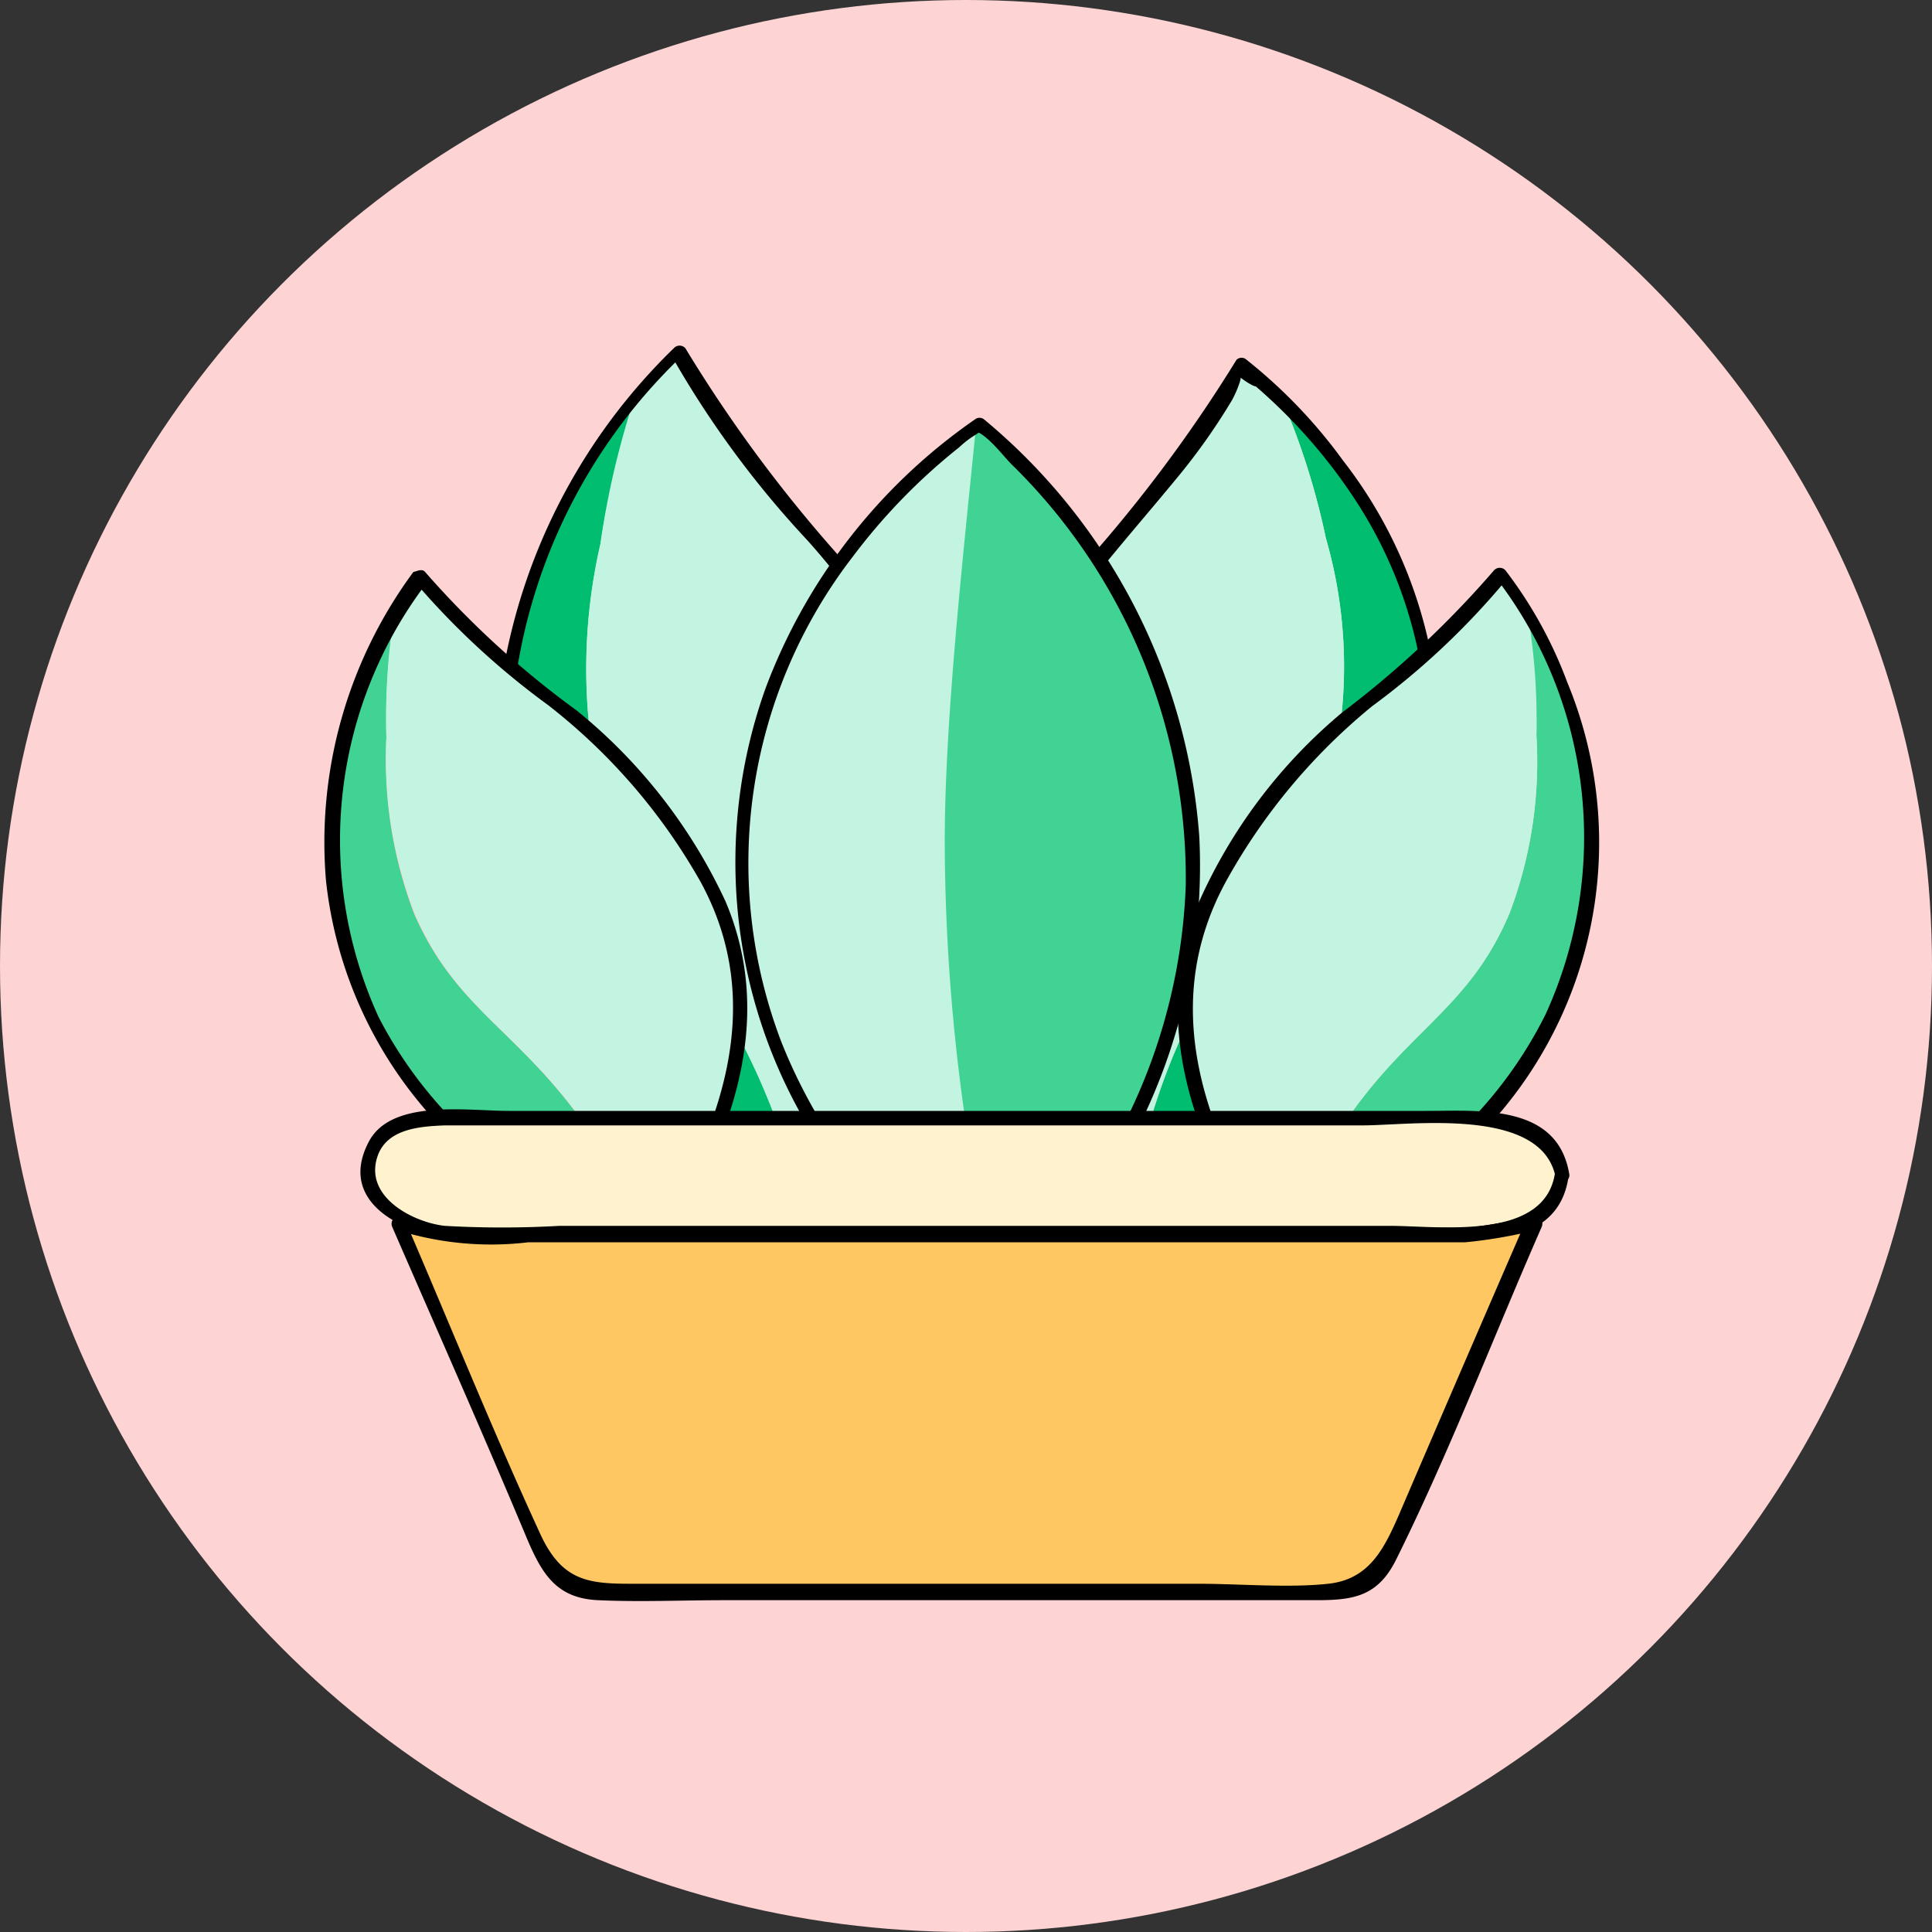
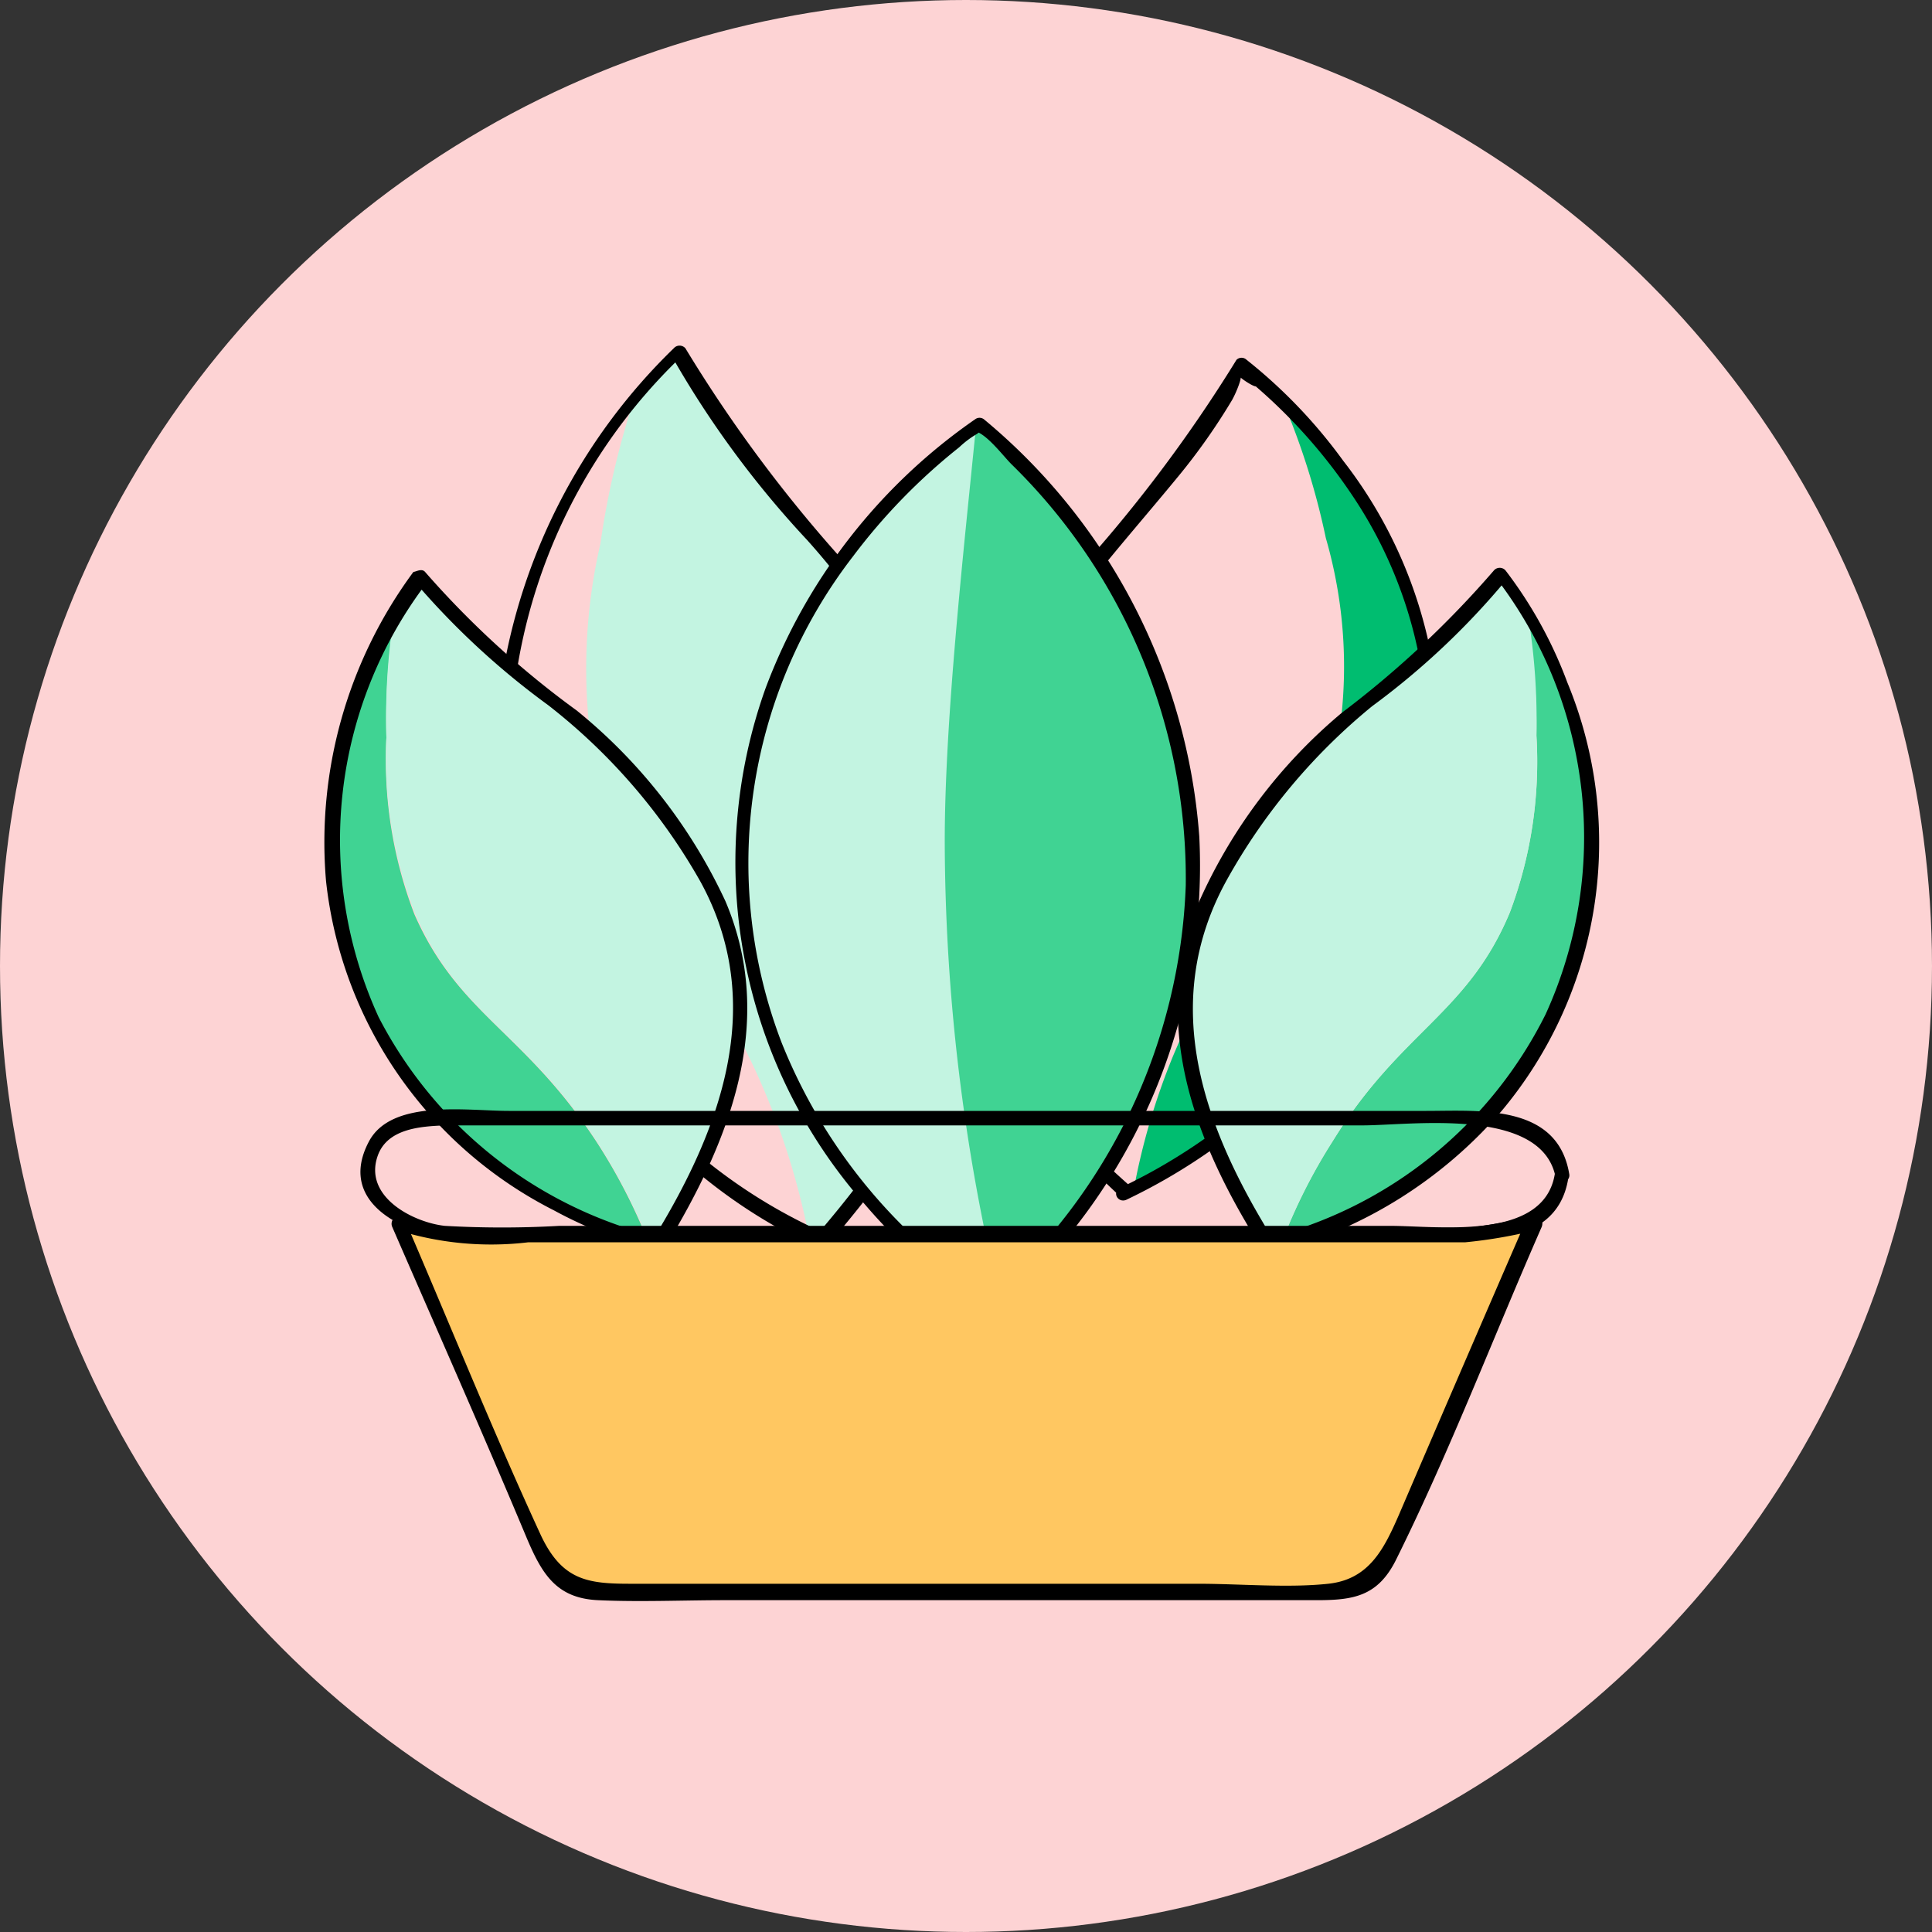
<svg xmlns="http://www.w3.org/2000/svg" id="Layer_1" data-name="Layer 1" viewBox="0 0 40 40">
  <rect x="0" y="0" width="40" height="40" fill="#333333" stroke="none" />
  <defs>
    <style>.cls-1{fill:#fdd3d4;}.cls-2{fill:#00bd70;}.cls-3{fill:#c3f4e1;}.cls-4{fill:#40d393;}.cls-5{fill:#fff3cf;}.cls-6{fill:#ffc761;}</style>
  </defs>
  <circle class="cls-1" cx="20" cy="20" r="20" />
  <path class="cls-2" d="M29.55,16.9c-.85,4.72-5,7.12-6.07,7.69a14,14,0,0,1,.8-2.71c1.25-3,2.83-3.77,3.4-6.41a9.56,9.56,0,0,0-.23-4.33,15.13,15.13,0,0,0-.86-2.76A9.68,9.68,0,0,1,29.55,16.9Z" />
-   <path class="cls-3" d="M27.45,11.14a9.56,9.56,0,0,1,.23,4.33c-.57,2.64-2.15,3.4-3.4,6.41a14,14,0,0,0-.8,2.71l-.24.12c-.51-.49-4.84-3.81-3.21-8.47s4.13-5.57,5.66-8.66a8.33,8.33,0,0,1,.9.8A15.13,15.13,0,0,1,27.45,11.14Z" />
  <path d="M23.32,24.84a12.07,12.07,0,0,0,5.39-5.09,9.45,9.45,0,0,0-.9-10.21,10.63,10.63,0,0,0-2-2.09.15.15,0,0,0-.21,0,29.85,29.85,0,0,1-3.45,4.56,12,12,0,0,0-2.55,5.51c-.37,3,1.52,5.32,3.58,7.24.14.13.35-.08.21-.21C21.65,23,20,21.26,19.83,18.82c-.3-3.63,2.51-6.45,4.6-9a12.87,12.87,0,0,0,1.08-1.54c.1-.18.21-.48.17-.48S25.93,8,26,8a11.2,11.2,0,0,1,2,2.26,9.12,9.12,0,0,1,.34,9.63,11.85,11.85,0,0,1-5.12,4.69C23,24.66,23.14,24.92,23.32,24.84Z" />
-   <path class="cls-2" d="M10.57,17.68a11.34,11.34,0,0,0,6.17,7.86,15.15,15.15,0,0,0-.87-2.87C14.56,19.5,13,18.8,12.34,16a11.53,11.53,0,0,1,.09-4.72,17.57,17.57,0,0,1,.75-3.06A11.65,11.65,0,0,0,10.57,17.68Z" />
  <path class="cls-3" d="M12.43,11.26A11.53,11.53,0,0,0,12.34,16c.65,2.82,2.22,3.52,3.53,6.69a15.15,15.15,0,0,1,.87,2.87l.24.11c.49-.57,4.6-4.52,2.86-9.45S15.63,10.49,14,7.25a8.27,8.27,0,0,0-.85.95A17.57,17.57,0,0,0,12.43,11.26Z" />
  <path d="M17.05,25.52a11.08,11.08,0,0,1-6.3-7.75A11.49,11.49,0,0,1,14.13,7.36l-.23,0a20.22,20.22,0,0,0,2.81,3.82,14.6,14.6,0,0,1,3.19,5.79c.84,3.35-.93,6.2-3,8.61-.12.15.09.36.22.22,2-2.32,3.73-5,3.24-8.22a13.1,13.1,0,0,0-2.71-5.76,29.22,29.22,0,0,1-3.46-4.61.16.16,0,0,0-.24,0,12.21,12.21,0,0,0-3.57,6.91,11,11,0,0,0,4,10.1,11,11,0,0,0,2.57,1.63C17.08,25.86,17.23,25.6,17.05,25.52Z" />
  <path class="cls-4" d="M32.44,20.44a9.06,9.06,0,0,1-5.91,5.3,11.55,11.55,0,0,1,1.06-2.11C29,21.34,30.38,21,31.26,18.89a8.87,8.87,0,0,0,.55-3.66,13.41,13.41,0,0,0-.2-2.47A9,9,0,0,1,32.44,20.44Z" />
  <path class="cls-3" d="M31.81,15.23a8.87,8.87,0,0,1-.55,3.66C30.38,21,29,21.34,27.59,23.63a11.55,11.55,0,0,0-1.06,2.11l-.21.06c-.31-.51-3.05-4.09-1-7.69s4.08-3.89,5.77-6.19a6.3,6.3,0,0,1,.55.84A13.41,13.41,0,0,1,31.81,15.23Z" />
  <path d="M26.36,25.94A9.34,9.34,0,0,0,31.09,23a8.66,8.66,0,0,0,1.36-8.87,8.91,8.91,0,0,0-1.28-2.32.16.16,0,0,0-.24,0,20.37,20.37,0,0,1-3.14,2.94,10.86,10.86,0,0,0-3,4c-1,2.54,0,5,1.36,7.14.1.17.36,0,.26-.15-1.45-2.31-2.46-4.92-1-7.54a12.46,12.46,0,0,1,3-3.58A15.69,15.69,0,0,0,31.19,12L31,12A8.82,8.82,0,0,1,32,21a8.84,8.84,0,0,1-5.75,4.63A.15.15,0,0,0,26.36,25.94Z" />
  <path class="cls-4" d="M7.42,20.49a9.09,9.09,0,0,0,6,5.22,11.8,11.8,0,0,0-1.09-2.1C10.83,21.34,9.49,21,8.58,18.93A8.92,8.92,0,0,1,8,15.27a13.75,13.75,0,0,1,.16-2.47A9,9,0,0,0,7.42,20.49Z" />
  <path class="cls-3" d="M8,15.27a8.92,8.92,0,0,0,.6,3.66c.91,2.09,2.25,2.41,3.74,4.68a11.8,11.8,0,0,1,1.09,2.1l.21.05c.3-.51,3-4.13.92-7.7S10.4,14.23,8.68,12a7.49,7.49,0,0,0-.54.85A13.75,13.75,0,0,0,8,15.27Z" />
  <path d="M13.66,25.62a8.88,8.88,0,0,1-5.82-4.56,8.8,8.8,0,0,1,1-9l-.24,0a16.16,16.16,0,0,0,2.75,2.54,12.27,12.27,0,0,1,3.15,3.65c1.4,2.55.41,5.16-1,7.44-.1.16.16.31.26.15,1.33-2.18,2.33-4.66,1.26-7.18a11.09,11.09,0,0,0-3.08-3.95,19,19,0,0,1-3.14-2.87c-.07-.08-.19,0-.24,0a9.42,9.42,0,0,0-1.81,6.4,8.7,8.7,0,0,0,4.72,6.82,8.79,8.79,0,0,0,2.12.82C13.77,26,13.85,25.66,13.66,25.62Z" />
  <path class="cls-4" d="M24.67,18.33a12.14,12.14,0,0,1-4,8.51,40.72,40.72,0,0,1-1.13-9.41c0-2.53.39-6,.65-8.62l0,0A12.34,12.34,0,0,1,24.67,18.33Z" />
  <path class="cls-3" d="M20.69,26.84,20.5,27a11.33,11.33,0,0,1-5.17-8.69c-.27-5.82,4.37-9.17,4.88-9.51-.26,2.62-.65,6.09-.65,8.62A40.72,40.72,0,0,0,20.69,26.84Z" />
-   <path d="M20.57,26.89a11.25,11.25,0,0,1-4.39-5.31,10.39,10.39,0,0,1,1.48-10.06,12.39,12.39,0,0,1,2.2-2.26A2,2,0,0,1,20.2,9c.17-.1,0-.06,0-.07.25.08.57.51.74.68a12,12,0,0,1,3.61,8.72,11.89,11.89,0,0,1-4.13,8.58c-.14.12.07.33.21.21a12.14,12.14,0,0,0,4.2-9.8,12.4,12.4,0,0,0-4.46-8.64.15.15,0,0,0-.18,0,11.81,11.81,0,0,0-4.34,5.57,10.7,10.7,0,0,0,2.06,10.69,11.68,11.68,0,0,0,2.54,2.22A.15.15,0,0,0,20.57,26.89Z" />
-   <path class="cls-5" d="M32.33,24.35a1.12,1.12,0,0,1-.63.94,1.9,1.9,0,0,1-.94.24H9.21a1.6,1.6,0,0,1-1.58-1.18c0-.88.35-1.2,1.58-1.2H30.76A1.43,1.43,0,0,1,32.33,24.35Z" />
+   <path d="M20.57,26.89a11.25,11.25,0,0,1-4.39-5.31,10.39,10.39,0,0,1,1.48-10.06,12.39,12.39,0,0,1,2.2-2.26A2,2,0,0,1,20.2,9c.17-.1,0-.06,0-.07.25.08.57.51.74.68a12,12,0,0,1,3.61,8.72,11.89,11.89,0,0,1-4.13,8.58c-.14.12.07.33.21.21a12.14,12.14,0,0,0,4.2-9.8,12.4,12.4,0,0,0-4.46-8.64.15.15,0,0,0-.18,0,11.81,11.81,0,0,0-4.34,5.57,10.7,10.7,0,0,0,2.06,10.69,11.68,11.68,0,0,0,2.54,2.22Z" />
  <path d="M32.19,24.31c-.23,1.39-2.41,1.07-3.41,1.07H11.58a20.82,20.82,0,0,1-2.37,0c-.65-.07-1.69-.6-1.39-1.45.2-.57.9-.61,1.39-.63h19c1,0,3.73-.4,4,1.09,0,.19.31.1.28-.08C32.25,22.85,30.64,23,29.53,23h-19c-.86,0-2.42-.25-2.89.63-.74,1.39,1,2.05,2.11,2.05H29c1.19,0,3.22.31,3.47-1.29C32.5,24.2,32.22,24.12,32.19,24.31Z" />
  <path class="cls-6" d="M31.75,25.28l-2.84,6.58c0,.06-.13.32-.13.32a1,1,0,0,1-1,.76H12.22a1.09,1.09,0,0,1-1-.76s-.11-.26-.13-.32L8.25,25.28a1.85,1.85,0,0,0,1,.25H30.76a1.9,1.9,0,0,0,.94-.24Z" />
  <path d="M31.62,25.21c-.89,2.05-1.78,4.11-2.66,6.16-.31.71-.62,1.33-1.46,1.42s-1.82,0-2.7,0H13.05c-.88,0-1.41-.07-1.85-1-1-2.17-1.88-4.36-2.82-6.54l-.21.2a6.47,6.47,0,0,0,2.77.27H28.46c.62,0,1.25,0,1.88,0a10,10,0,0,0,1.45-.25c.19,0,.11-.32-.08-.29a10.28,10.28,0,0,1-1.34.24c-.47,0-.94,0-1.41,0H11.9c-1.06,0-2.57.25-3.57-.23a.16.16,0,0,0-.21.21c.93,2.14,1.88,4.28,2.78,6.43.32.76.62,1.26,1.48,1.3s1.76,0,2.63,0H27.26c.77,0,1.28-.08,1.66-.87,1.1-2.22,2-4.58,3-6.86C32,25.18,31.7,25,31.62,25.21Z" />
</svg>